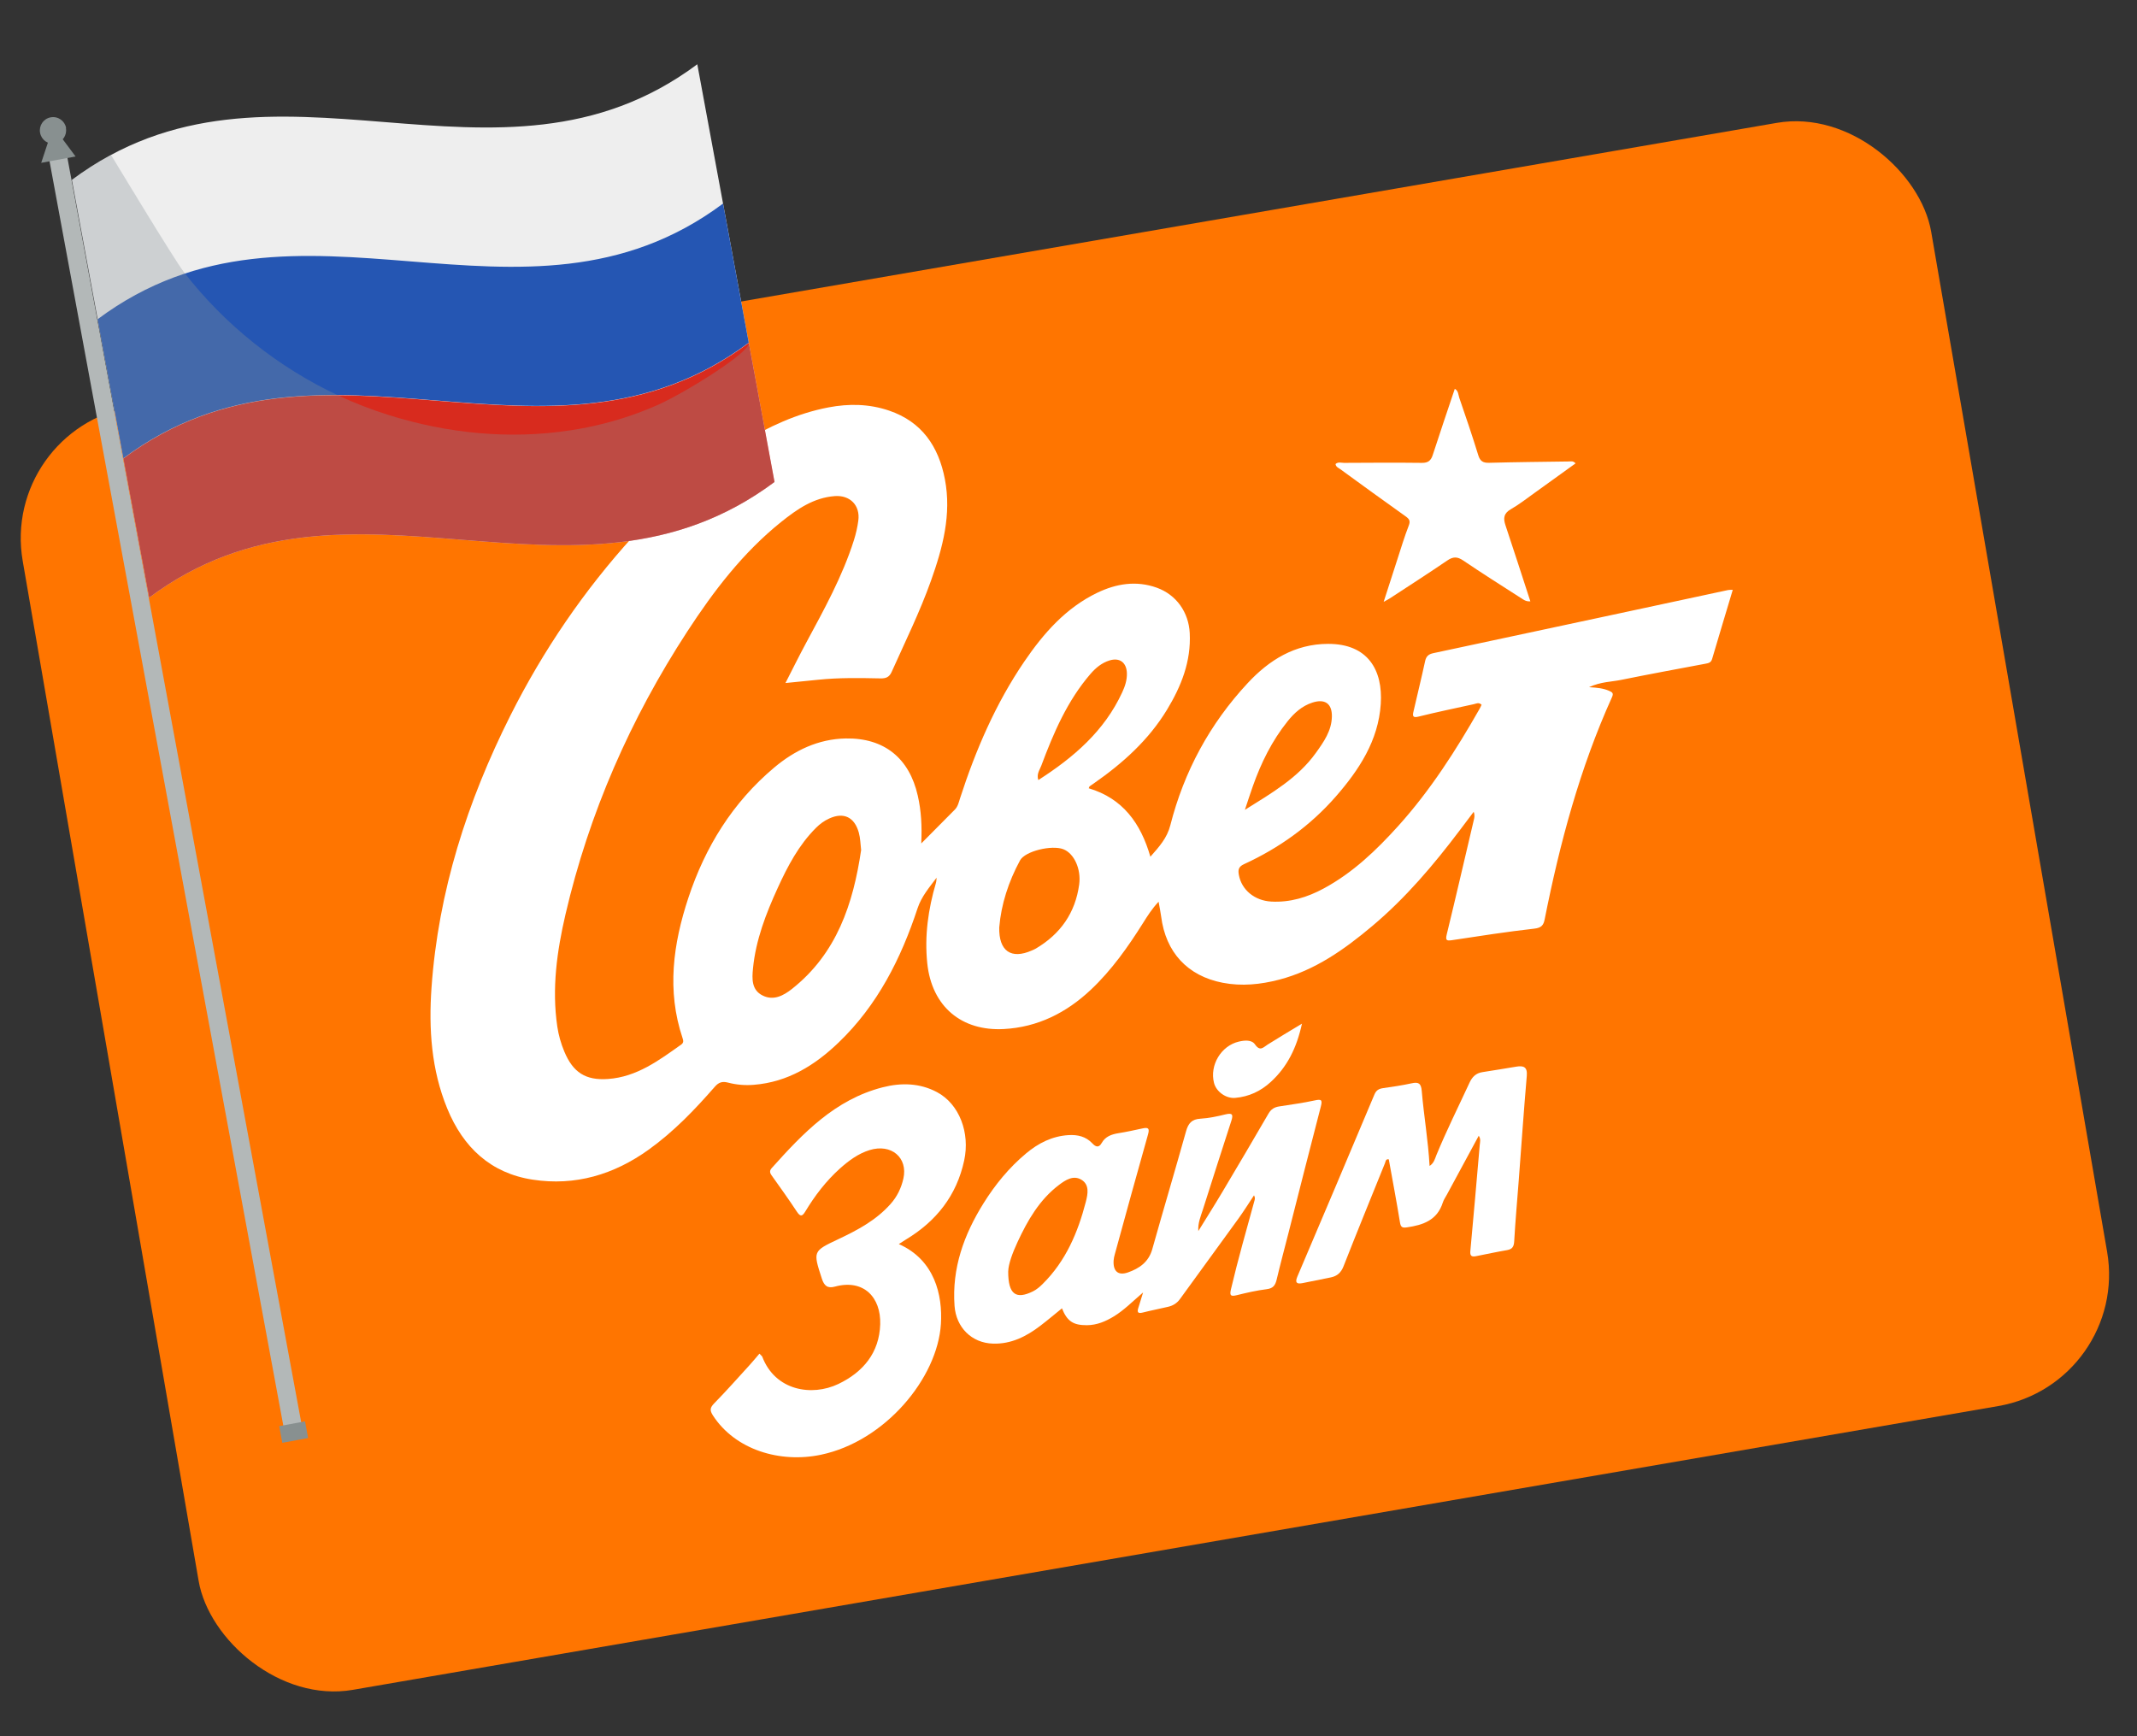
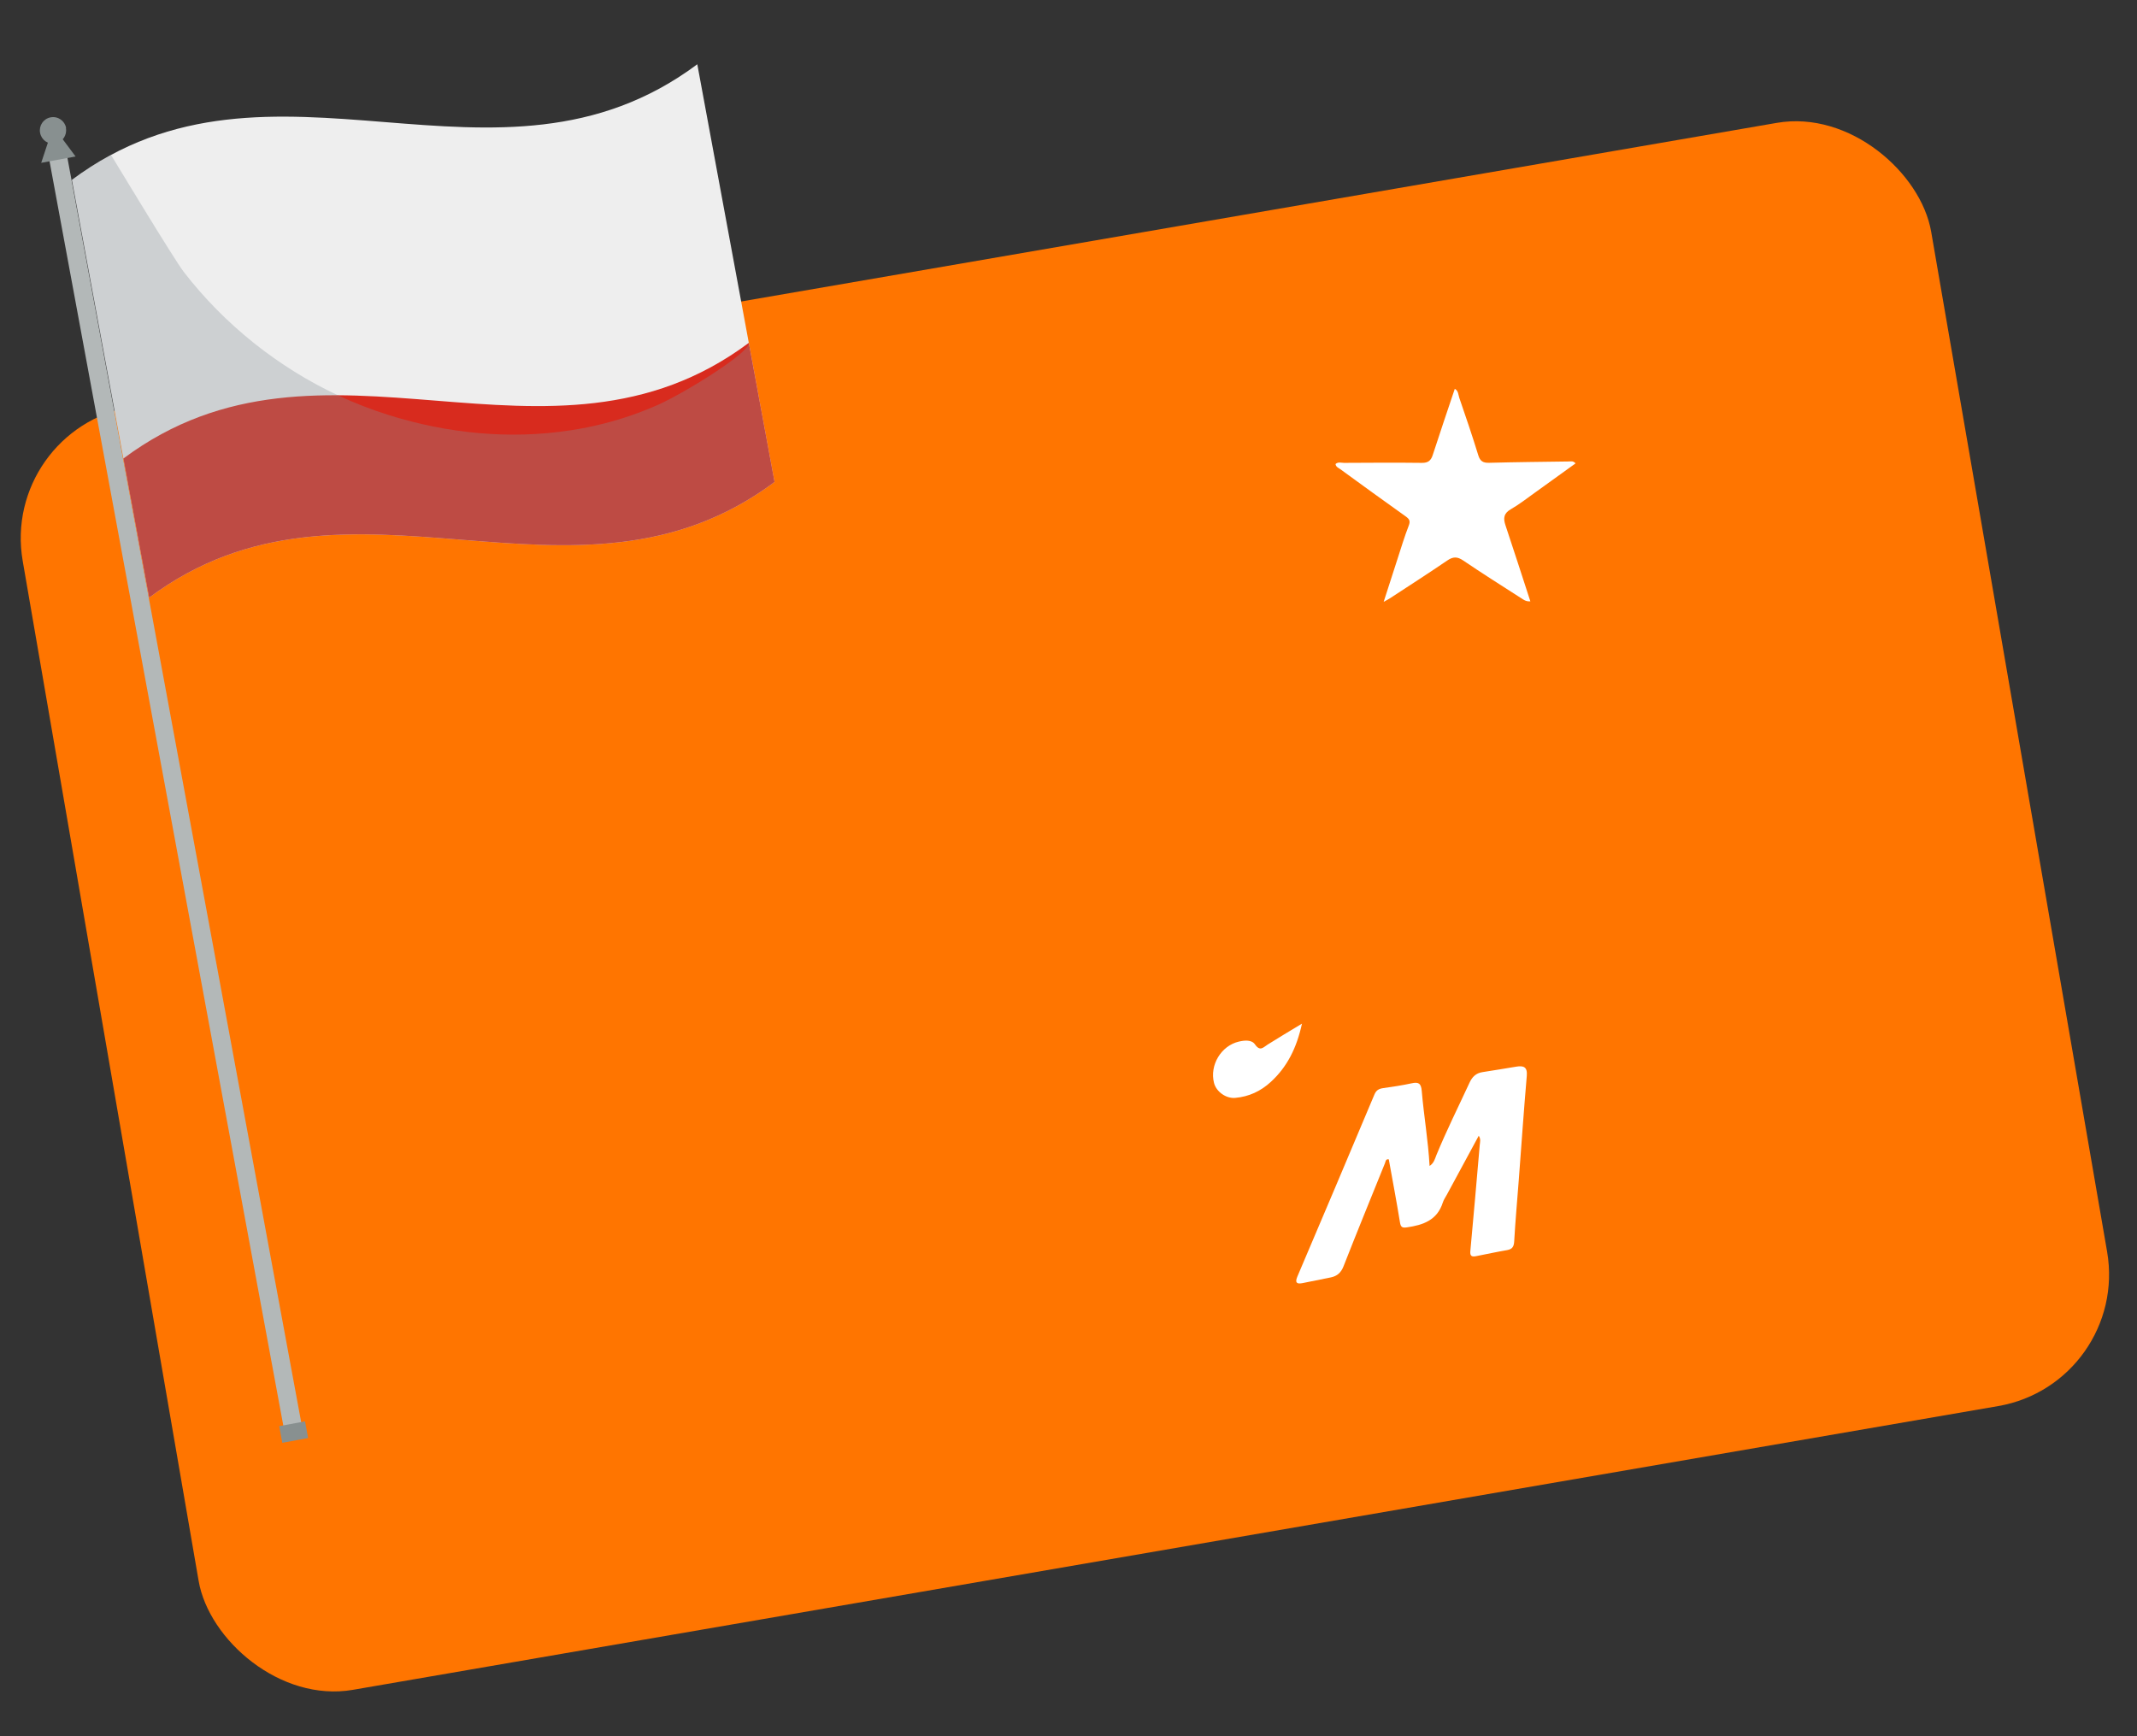
<svg xmlns="http://www.w3.org/2000/svg" width="64" height="52" viewBox="0 0 64 52" fill="none">
  <rect x="0" y="0" width="64" height="52" fill="#333333" stroke="none" />
  <rect y="12.858" width="58" height="39" rx="4" transform="rotate(-9.786 0 12.858)" fill="#FF7500" />
-   <path d="M28.049 26.288C27.831 26.58 27.598 26.849 27.481 27.2C26.984 28.709 26.28 30.106 25.118 31.221C24.408 31.904 23.596 32.409 22.579 32.49C22.316 32.512 22.055 32.49 21.802 32.424C21.631 32.38 21.523 32.415 21.406 32.55C20.805 33.239 20.174 33.896 19.426 34.433C18.383 35.182 17.224 35.526 15.954 35.331C14.695 35.139 13.872 34.364 13.395 33.203C12.916 32.038 12.837 30.814 12.923 29.582C13.126 26.699 13.995 23.999 15.285 21.431C16.267 19.478 17.49 17.684 18.963 16.063C19.929 15 20.968 14.026 22.197 13.277C23.009 12.782 23.866 12.382 24.81 12.202C25.423 12.085 26.033 12.095 26.628 12.298C27.611 12.633 28.11 13.373 28.298 14.352C28.501 15.41 28.232 16.409 27.881 17.394C27.548 18.329 27.109 19.218 26.704 20.123C26.631 20.288 26.524 20.321 26.368 20.318C25.745 20.305 25.121 20.294 24.499 20.359C24.186 20.392 23.874 20.422 23.523 20.457C23.734 20.045 23.93 19.648 24.14 19.258C24.678 18.258 25.231 17.264 25.575 16.174C25.634 15.986 25.679 15.79 25.705 15.594C25.767 15.139 25.46 14.825 25.003 14.858C24.365 14.905 23.868 15.253 23.395 15.632C22.253 16.548 21.376 17.696 20.584 18.912C18.881 21.527 17.643 24.346 16.935 27.388C16.679 28.489 16.523 29.607 16.69 30.744C16.728 31.003 16.8 31.254 16.901 31.496C17.161 32.119 17.537 32.363 18.208 32.316C19.072 32.255 19.735 31.758 20.405 31.282C20.481 31.227 20.465 31.161 20.441 31.089C19.965 29.669 20.159 28.273 20.614 26.895C21.119 25.365 21.944 24.032 23.187 22.988C23.801 22.472 24.507 22.133 25.327 22.117C26.479 22.096 27.234 22.706 27.487 23.834C27.589 24.284 27.615 24.741 27.59 25.262C27.954 24.896 28.275 24.573 28.595 24.249C28.688 24.155 28.714 24.029 28.752 23.909C29.221 22.462 29.818 21.073 30.678 19.811C31.253 18.968 31.92 18.206 32.862 17.753C33.431 17.48 34.029 17.381 34.645 17.602C35.232 17.814 35.599 18.337 35.631 18.962C35.674 19.811 35.376 20.555 34.948 21.26C34.397 22.166 33.627 22.857 32.767 23.457C32.723 23.488 32.677 23.517 32.635 23.549C32.622 23.559 32.619 23.58 32.606 23.609C33.623 23.911 34.164 24.654 34.452 25.659C34.716 25.36 34.951 25.102 35.049 24.719C35.459 23.107 36.231 21.68 37.364 20.462C38.008 19.768 38.779 19.286 39.773 19.284C40.967 19.281 41.419 20.069 41.352 21.083C41.28 22.182 40.702 23.058 40.004 23.858C39.239 24.733 38.309 25.399 37.254 25.883C37.081 25.962 37.078 26.066 37.102 26.203C37.184 26.657 37.579 26.974 38.068 27.002C38.637 27.034 39.155 26.874 39.647 26.608C40.518 26.137 41.221 25.463 41.878 24.735C42.838 23.669 43.606 22.469 44.313 21.227C44.335 21.189 44.351 21.148 44.371 21.108C44.29 21.026 44.212 21.074 44.14 21.09C43.586 21.212 43.03 21.326 42.481 21.463C42.316 21.505 42.301 21.446 42.328 21.326C42.444 20.817 42.57 20.311 42.68 19.801C42.712 19.653 42.786 19.592 42.927 19.562C44.785 19.167 46.643 18.768 48.501 18.37C49.583 18.138 50.665 17.905 51.748 17.673C51.79 17.664 51.835 17.667 51.894 17.665C51.684 18.367 51.477 19.051 51.275 19.737C51.242 19.848 51.167 19.861 51.074 19.879C50.233 20.037 49.392 20.192 48.554 20.362C48.258 20.423 47.945 20.416 47.589 20.581C47.843 20.596 48.02 20.616 48.187 20.689C48.285 20.733 48.332 20.758 48.276 20.882C47.313 23.012 46.714 25.253 46.26 27.537C46.225 27.714 46.159 27.789 45.95 27.813C45.127 27.906 44.307 28.034 43.488 28.158C43.319 28.183 43.285 28.163 43.329 27.981C43.606 26.844 43.868 25.704 44.137 24.565C44.154 24.494 44.175 24.427 44.135 24.314C43.988 24.509 43.857 24.683 43.725 24.858C42.939 25.9 42.098 26.894 41.097 27.735C40.265 28.435 39.382 29.062 38.306 29.342C37.751 29.486 37.189 29.544 36.618 29.434C35.565 29.23 34.91 28.523 34.774 27.444C34.757 27.313 34.729 27.184 34.698 27.007C34.495 27.224 34.365 27.434 34.234 27.642C33.78 28.363 33.293 29.055 32.669 29.643C31.933 30.336 31.072 30.767 30.06 30.82C28.809 30.887 27.906 30.157 27.77 28.848C27.685 28.024 27.799 27.232 28.029 26.446C28.044 26.396 28.044 26.341 28.05 26.289L28.049 26.288ZM25.789 25.456C25.769 25.275 25.766 25.105 25.72 24.936C25.591 24.474 25.268 24.315 24.833 24.515C24.684 24.582 24.553 24.679 24.437 24.795C23.923 25.308 23.591 25.939 23.294 26.589C22.941 27.36 22.634 28.151 22.551 29.005C22.521 29.31 22.503 29.649 22.84 29.816C23.166 29.979 23.463 29.819 23.714 29.622C25.061 28.559 25.552 27.069 25.79 25.456H25.789ZM29.926 27.767C29.907 28.49 30.285 28.74 30.902 28.467C30.943 28.45 30.985 28.431 31.023 28.409C31.759 27.974 32.204 27.342 32.32 26.49C32.383 26.026 32.167 25.557 31.842 25.433C31.498 25.302 30.701 25.489 30.548 25.77C30.202 26.408 29.983 27.091 29.927 27.767H29.926ZM31.096 23.363C32.152 22.686 33.072 21.898 33.607 20.739C33.69 20.561 33.754 20.373 33.749 20.168C33.741 19.844 33.534 19.685 33.226 19.781C32.997 19.853 32.818 20 32.66 20.182C31.964 20.989 31.553 21.948 31.186 22.93C31.138 23.059 31.037 23.182 31.096 23.363L31.096 23.363ZM37.281 24.256C38.097 23.746 38.872 23.297 39.407 22.551C39.643 22.222 39.881 21.888 39.888 21.458C39.894 21.071 39.678 20.922 39.306 21.042C38.993 21.143 38.761 21.353 38.561 21.603C38.094 22.186 37.768 22.846 37.521 23.546C37.444 23.762 37.374 23.98 37.282 24.257L37.281 24.256Z" fill="white" />
-   <path d="M35.888 36.871C36.127 36.483 36.371 36.099 36.604 35.707C37.07 34.924 37.533 34.14 37.99 33.352C38.067 33.22 38.166 33.16 38.309 33.138C38.664 33.082 39.022 33.035 39.373 32.958C39.574 32.914 39.61 32.939 39.556 33.145C39.227 34.408 38.908 35.673 38.586 36.937C38.468 37.399 38.344 37.86 38.234 38.324C38.193 38.492 38.131 38.587 37.939 38.611C37.636 38.648 37.336 38.718 37.04 38.791C36.851 38.838 36.822 38.798 36.866 38.611C37.076 37.717 37.33 36.834 37.572 35.95C37.584 35.909 37.59 35.866 37.556 35.8C37.401 36.032 37.254 36.269 37.091 36.495C36.509 37.301 35.921 38.101 35.339 38.906C35.249 39.031 35.13 39.104 34.986 39.138C34.733 39.198 34.476 39.247 34.224 39.311C34.06 39.353 34.054 39.285 34.095 39.16C34.136 39.034 34.173 38.907 34.234 38.709C33.913 38.984 33.664 39.239 33.362 39.424C33.112 39.577 32.85 39.688 32.551 39.69C32.142 39.692 31.959 39.572 31.804 39.185C31.585 39.362 31.375 39.541 31.154 39.709C30.737 40.027 30.284 40.258 29.741 40.242C29.098 40.223 28.634 39.757 28.587 39.11C28.506 37.981 28.868 36.98 29.453 36.042C29.804 35.479 30.221 34.969 30.731 34.544C31.098 34.237 31.51 34.027 32 33.997C32.275 33.98 32.521 34.038 32.715 34.245C32.813 34.35 32.907 34.385 32.991 34.237C33.104 34.035 33.291 33.972 33.504 33.938C33.743 33.9 33.981 33.847 34.218 33.796C34.389 33.759 34.434 33.792 34.381 33.979C34.042 35.174 33.715 36.372 33.386 37.569C33.369 37.629 33.355 37.691 33.351 37.754C33.332 38.071 33.483 38.213 33.779 38.11C34.117 37.992 34.399 37.801 34.508 37.416C34.839 36.237 35.19 35.063 35.52 33.884C35.587 33.644 35.691 33.519 35.953 33.505C36.203 33.49 36.453 33.437 36.697 33.377C36.901 33.327 36.941 33.372 36.877 33.569C36.59 34.45 36.309 35.333 36.028 36.216C35.961 36.426 35.87 36.632 35.888 36.872V36.871ZM30.194 38.077C30.192 38.778 30.433 38.923 30.933 38.678C31.049 38.621 31.142 38.538 31.232 38.449C31.919 37.767 32.282 36.912 32.519 35.995C32.579 35.759 32.635 35.48 32.383 35.331C32.144 35.19 31.913 35.339 31.715 35.489C31.13 35.932 30.777 36.548 30.475 37.197C30.323 37.523 30.199 37.862 30.195 38.077H30.194Z" fill="white" />
-   <path d="M26.92 37.261C27.993 37.736 28.233 38.789 28.179 39.653C28.078 41.276 26.505 43.168 24.585 43.57C23.361 43.827 22.018 43.424 21.351 42.393C21.253 42.241 21.262 42.162 21.387 42.033C21.753 41.659 22.101 41.266 22.454 40.879C22.551 40.772 22.642 40.661 22.744 40.542C22.798 40.6 22.822 40.615 22.829 40.635C23.217 41.653 24.311 41.831 25.109 41.45C25.855 41.092 26.334 40.511 26.361 39.664C26.387 38.855 25.863 38.3 25.006 38.534C24.781 38.596 24.682 38.508 24.613 38.295C24.347 37.474 24.341 37.475 25.106 37.114C25.68 36.843 26.236 36.548 26.668 36.063C26.867 35.841 26.991 35.583 27.055 35.299C27.196 34.67 26.692 34.245 26.044 34.445C25.701 34.551 25.417 34.763 25.153 34.999C24.74 35.37 24.406 35.807 24.119 36.282C24.027 36.435 23.97 36.448 23.864 36.288C23.621 35.919 23.363 35.56 23.106 35.199C23.048 35.119 23.048 35.055 23.113 34.983C24.047 33.941 25.006 32.933 26.431 32.566C26.991 32.422 27.548 32.436 28.062 32.71C28.733 33.068 29.055 33.929 28.876 34.756C28.649 35.809 28.04 36.576 27.131 37.124C27.071 37.161 27.012 37.2 26.919 37.26L26.92 37.261Z" fill="white" />
  <path d="M44.286 34.016C43.964 34.612 43.649 35.194 43.334 35.776C43.291 35.855 43.237 35.931 43.21 36.016C43.043 36.545 42.62 36.691 42.134 36.76C41.998 36.779 41.951 36.758 41.927 36.61C41.825 35.979 41.705 35.352 41.592 34.722C41.496 34.706 41.499 34.786 41.477 34.84C41.062 35.867 40.642 36.892 40.238 37.923C40.162 38.117 40.047 38.218 39.859 38.258C39.577 38.317 39.294 38.374 39.011 38.429C38.84 38.463 38.775 38.421 38.854 38.234C39.627 36.419 40.397 34.602 41.161 32.783C41.215 32.654 41.293 32.608 41.421 32.59C41.706 32.55 41.992 32.507 42.273 32.446C42.479 32.401 42.559 32.441 42.579 32.672C42.642 33.415 42.771 34.151 42.814 34.92C42.949 34.832 42.974 34.703 43.019 34.593C43.321 33.859 43.676 33.149 44.009 32.429C44.09 32.252 44.204 32.139 44.401 32.11C44.739 32.059 45.076 32.001 45.413 31.946C45.629 31.911 45.748 31.954 45.725 32.222C45.635 33.266 45.563 34.312 45.484 35.356C45.438 35.959 45.383 36.561 45.349 37.165C45.341 37.328 45.3 37.412 45.135 37.441C44.825 37.494 44.517 37.562 44.208 37.622C44.095 37.644 44.02 37.635 44.034 37.476C44.133 36.416 44.224 35.355 44.316 34.294C44.323 34.21 44.355 34.12 44.286 34.016Z" fill="white" />
  <path d="M41.438 18.027C41.584 17.574 41.717 17.157 41.853 16.741C41.961 16.408 42.062 16.072 42.189 15.745C42.245 15.602 42.209 15.545 42.094 15.463C41.439 14.999 40.791 14.525 40.141 14.053C40.086 14.013 40.01 13.988 39.997 13.899C40.072 13.826 40.166 13.863 40.251 13.863C41.028 13.859 41.805 13.853 42.583 13.863C42.772 13.865 42.855 13.794 42.91 13.623C43.123 12.965 43.346 12.31 43.569 11.645C43.679 11.706 43.673 11.826 43.704 11.916C43.901 12.486 44.095 13.058 44.272 13.634C44.328 13.816 44.418 13.866 44.6 13.861C45.395 13.84 46.19 13.832 46.985 13.821C47.045 13.82 47.112 13.797 47.186 13.878C46.777 14.173 46.371 14.467 45.964 14.758C45.729 14.925 45.501 15.106 45.251 15.249C45.034 15.373 45.015 15.518 45.087 15.733C45.338 16.482 45.579 17.235 45.832 18.01C45.699 18.021 45.622 17.958 45.545 17.908C44.968 17.537 44.388 17.172 43.821 16.787C43.643 16.666 43.517 16.669 43.344 16.787C42.777 17.173 42.2 17.544 41.627 17.919C41.577 17.952 41.524 17.978 41.438 18.026V18.027Z" fill="white" />
  <path d="M38.992 30.659C38.831 31.395 38.547 31.955 38.058 32.404C37.755 32.683 37.402 32.846 36.992 32.882C36.718 32.906 36.425 32.697 36.358 32.434C36.222 31.904 36.569 31.32 37.102 31.196C37.273 31.156 37.484 31.135 37.585 31.28C37.739 31.501 37.832 31.369 37.966 31.284C38.283 31.083 38.606 30.893 38.992 30.659Z" fill="white" />
  <g clip-path="url(#clip0_873_529)">
    <path d="M23.196 14.435C17.19 18.915 10.473 13.417 4.467 17.898C3.696 13.726 2.925 9.56 2.154 5.387C8.16 0.907 14.877 6.405 20.883 1.925L23.196 14.435Z" fill="#EEEEEE" />
-     <path d="M22.424 10.263C16.418 14.743 9.701 9.245 3.695 13.726L2.925 9.56C8.931 5.079 15.648 10.577 21.654 6.097L22.424 10.263Z" fill="#2556B3" />
    <path d="M23.196 14.435C17.19 18.915 10.473 13.417 4.467 17.898C4.158 16.229 4.005 15.4 3.696 13.732C9.702 9.251 16.419 14.749 22.425 10.269L23.196 14.435Z" fill="#D82B1E" />
    <g style="mix-blend-mode:multiply" opacity="0.32">
      <path d="M18.103 12.681C17.76 12.769 17.42 12.838 17.071 12.89C15.258 13.169 13.39 12.979 11.645 12.432C11.13 12.269 10.628 12.078 10.138 11.848C8.332 11.004 6.722 9.721 5.504 8.144C5.216 7.775 3.326 4.641 3.326 4.641C2.93 4.853 2.542 5.101 2.154 5.387L2.925 9.559C2.925 9.559 3.695 13.726 3.696 13.732C3.773 14.146 3.841 14.511 3.904 14.852L4.467 17.898C10.473 13.417 17.19 18.915 23.196 14.435L22.889 12.778C22.745 11.999 22.428 10.281 22.425 10.269C22.476 10.543 20.556 11.742 19.701 12.127C19.183 12.355 18.651 12.542 18.103 12.681Z" fill="#869097" />
    </g>
    <path d="M1.992 4.58L1.456 4.679L8.488 42.715L9.024 42.616L1.992 4.58Z" fill="#B3B8B8" />
    <path d="M1.594 3.79L1.234 4.877L2.264 4.687L1.594 3.79Z" fill="#889090" />
    <path d="M9.135 42.57L8.362 42.713L8.455 43.219L9.229 43.076L9.135 42.57Z" fill="#889090" />
    <path d="M1.974 3.833C2.013 4.047 1.875 4.255 1.656 4.295C1.437 4.336 1.239 4.19 1.2 3.976C1.161 3.763 1.298 3.555 1.518 3.514C1.737 3.474 1.94 3.619 1.98 3.832L1.974 3.833Z" fill="#889090" />
  </g>
  <defs>
    <clipPath id="clip0_873_529">
      <rect width="19.858" height="40.298" fill="white" transform="translate(1 3.61) rotate(-10.475)" />
    </clipPath>
  </defs>
</svg>